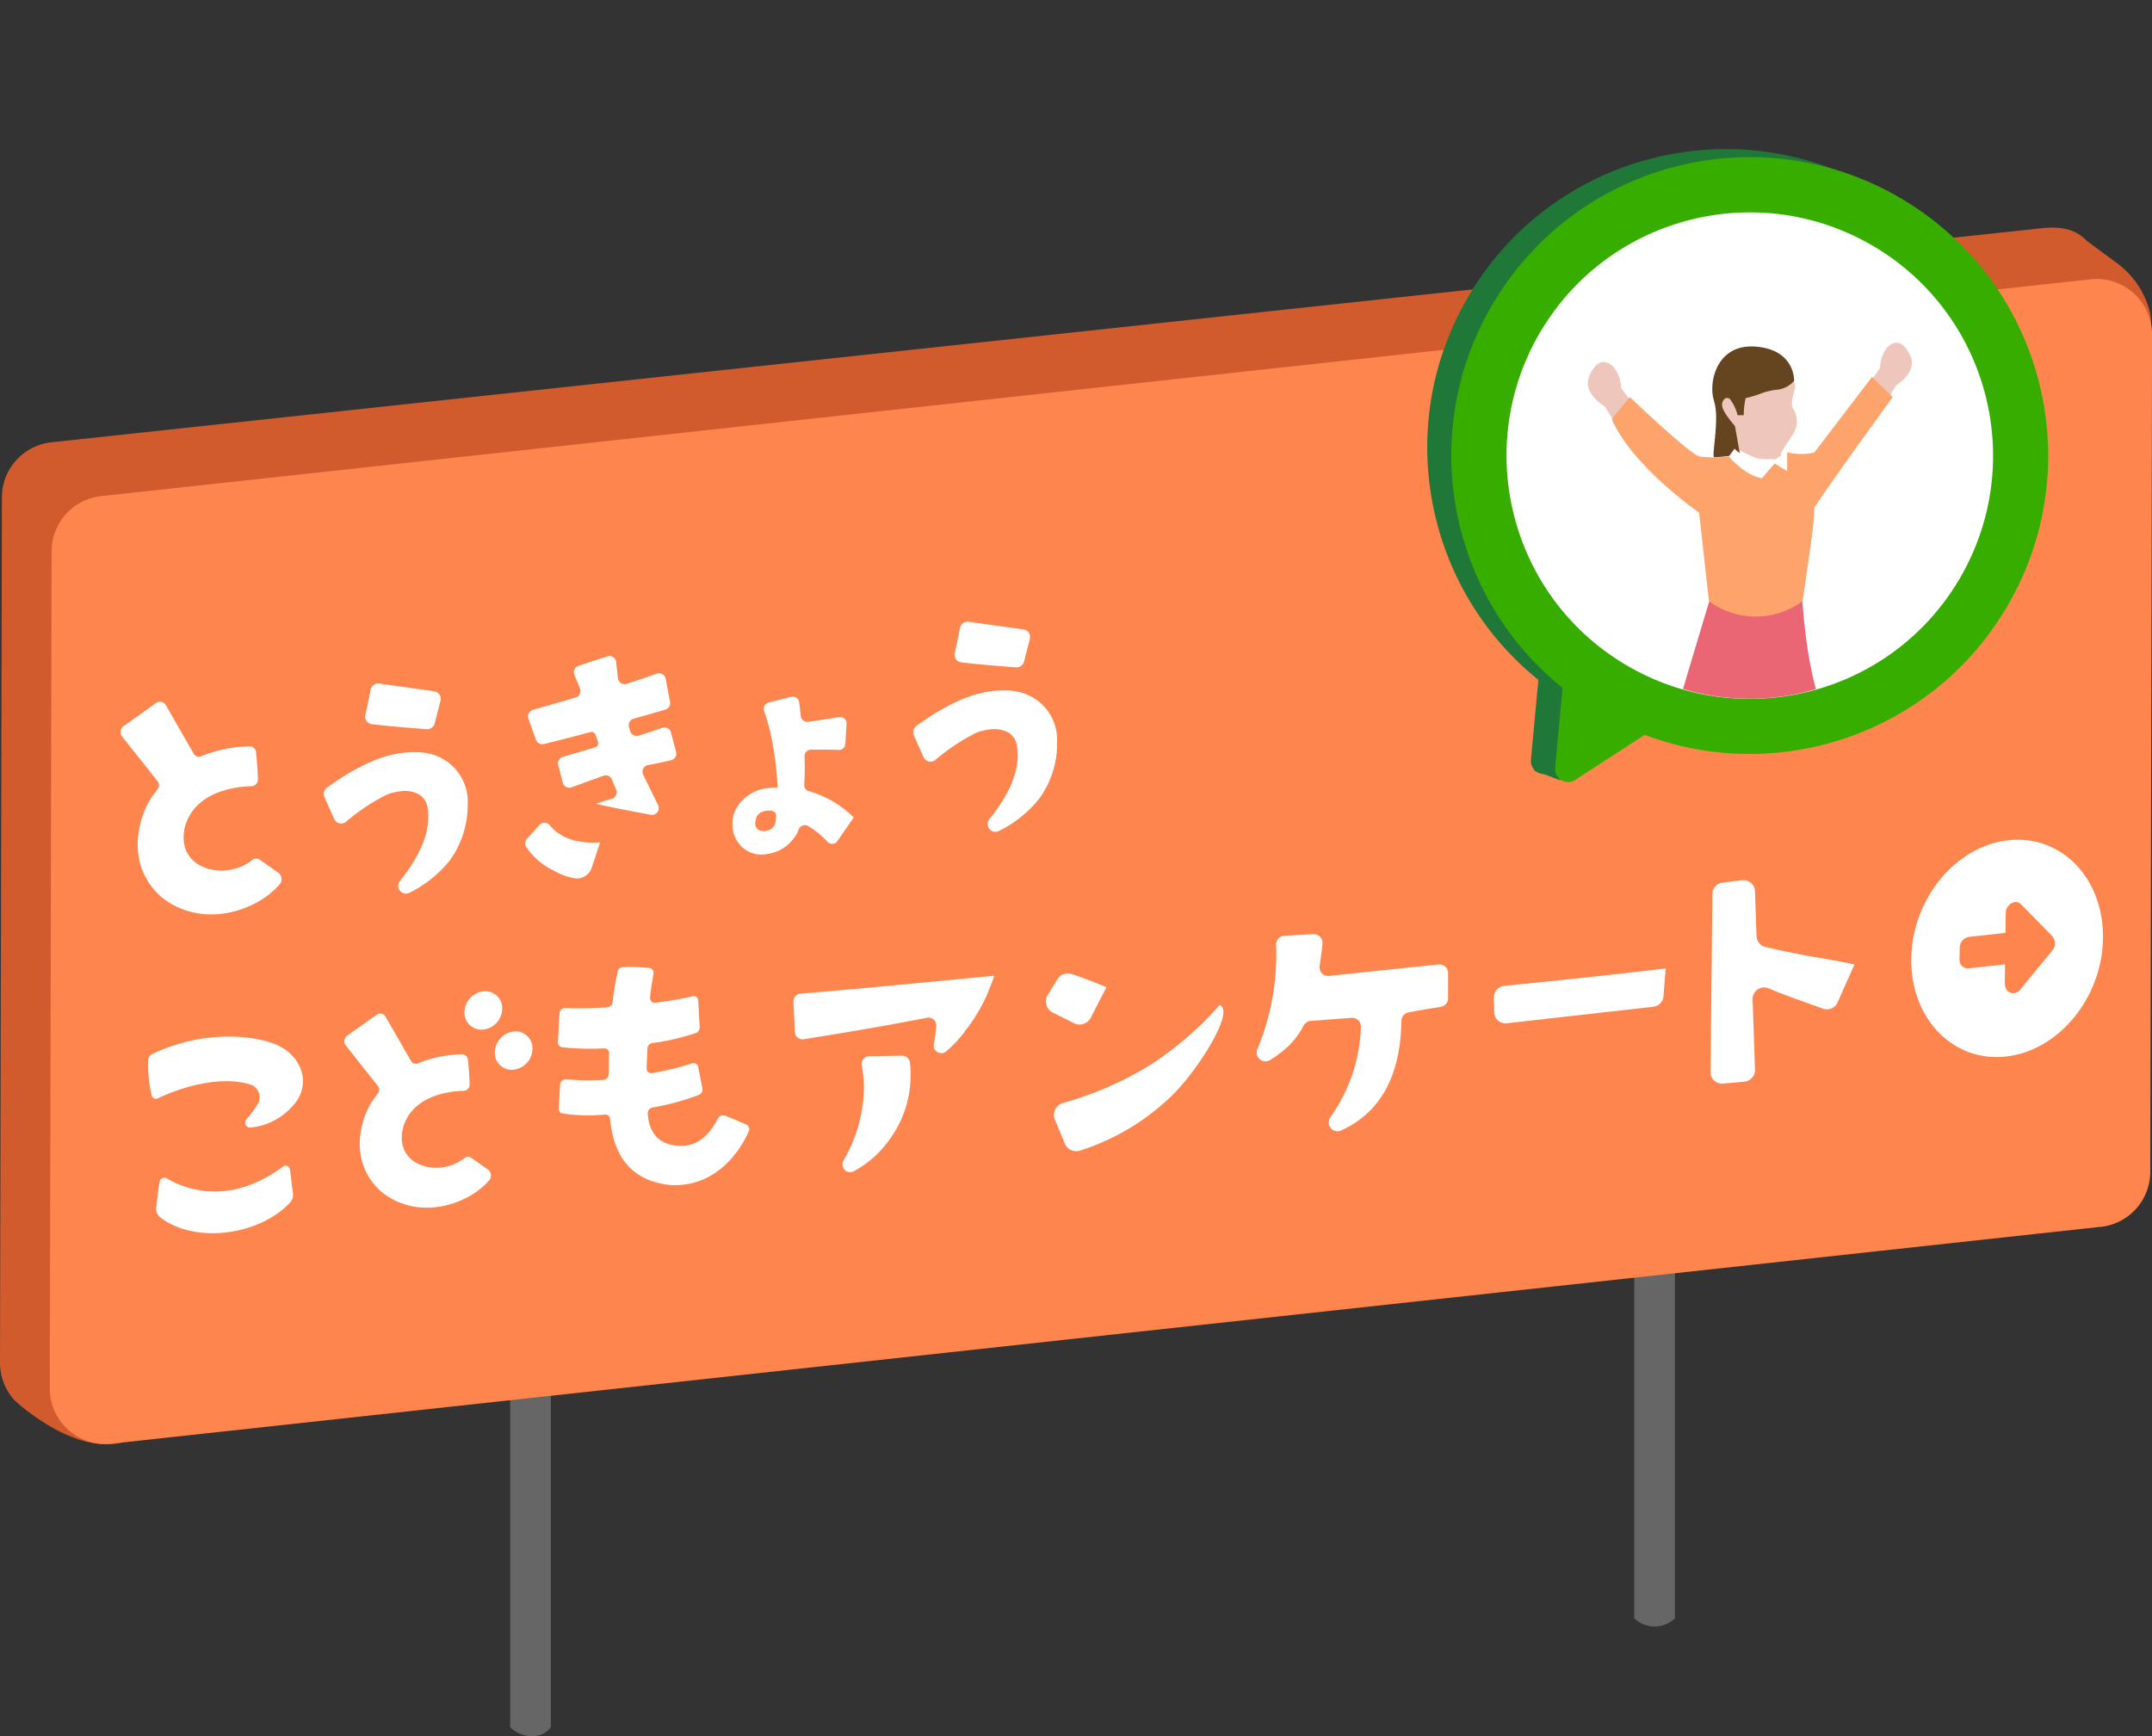
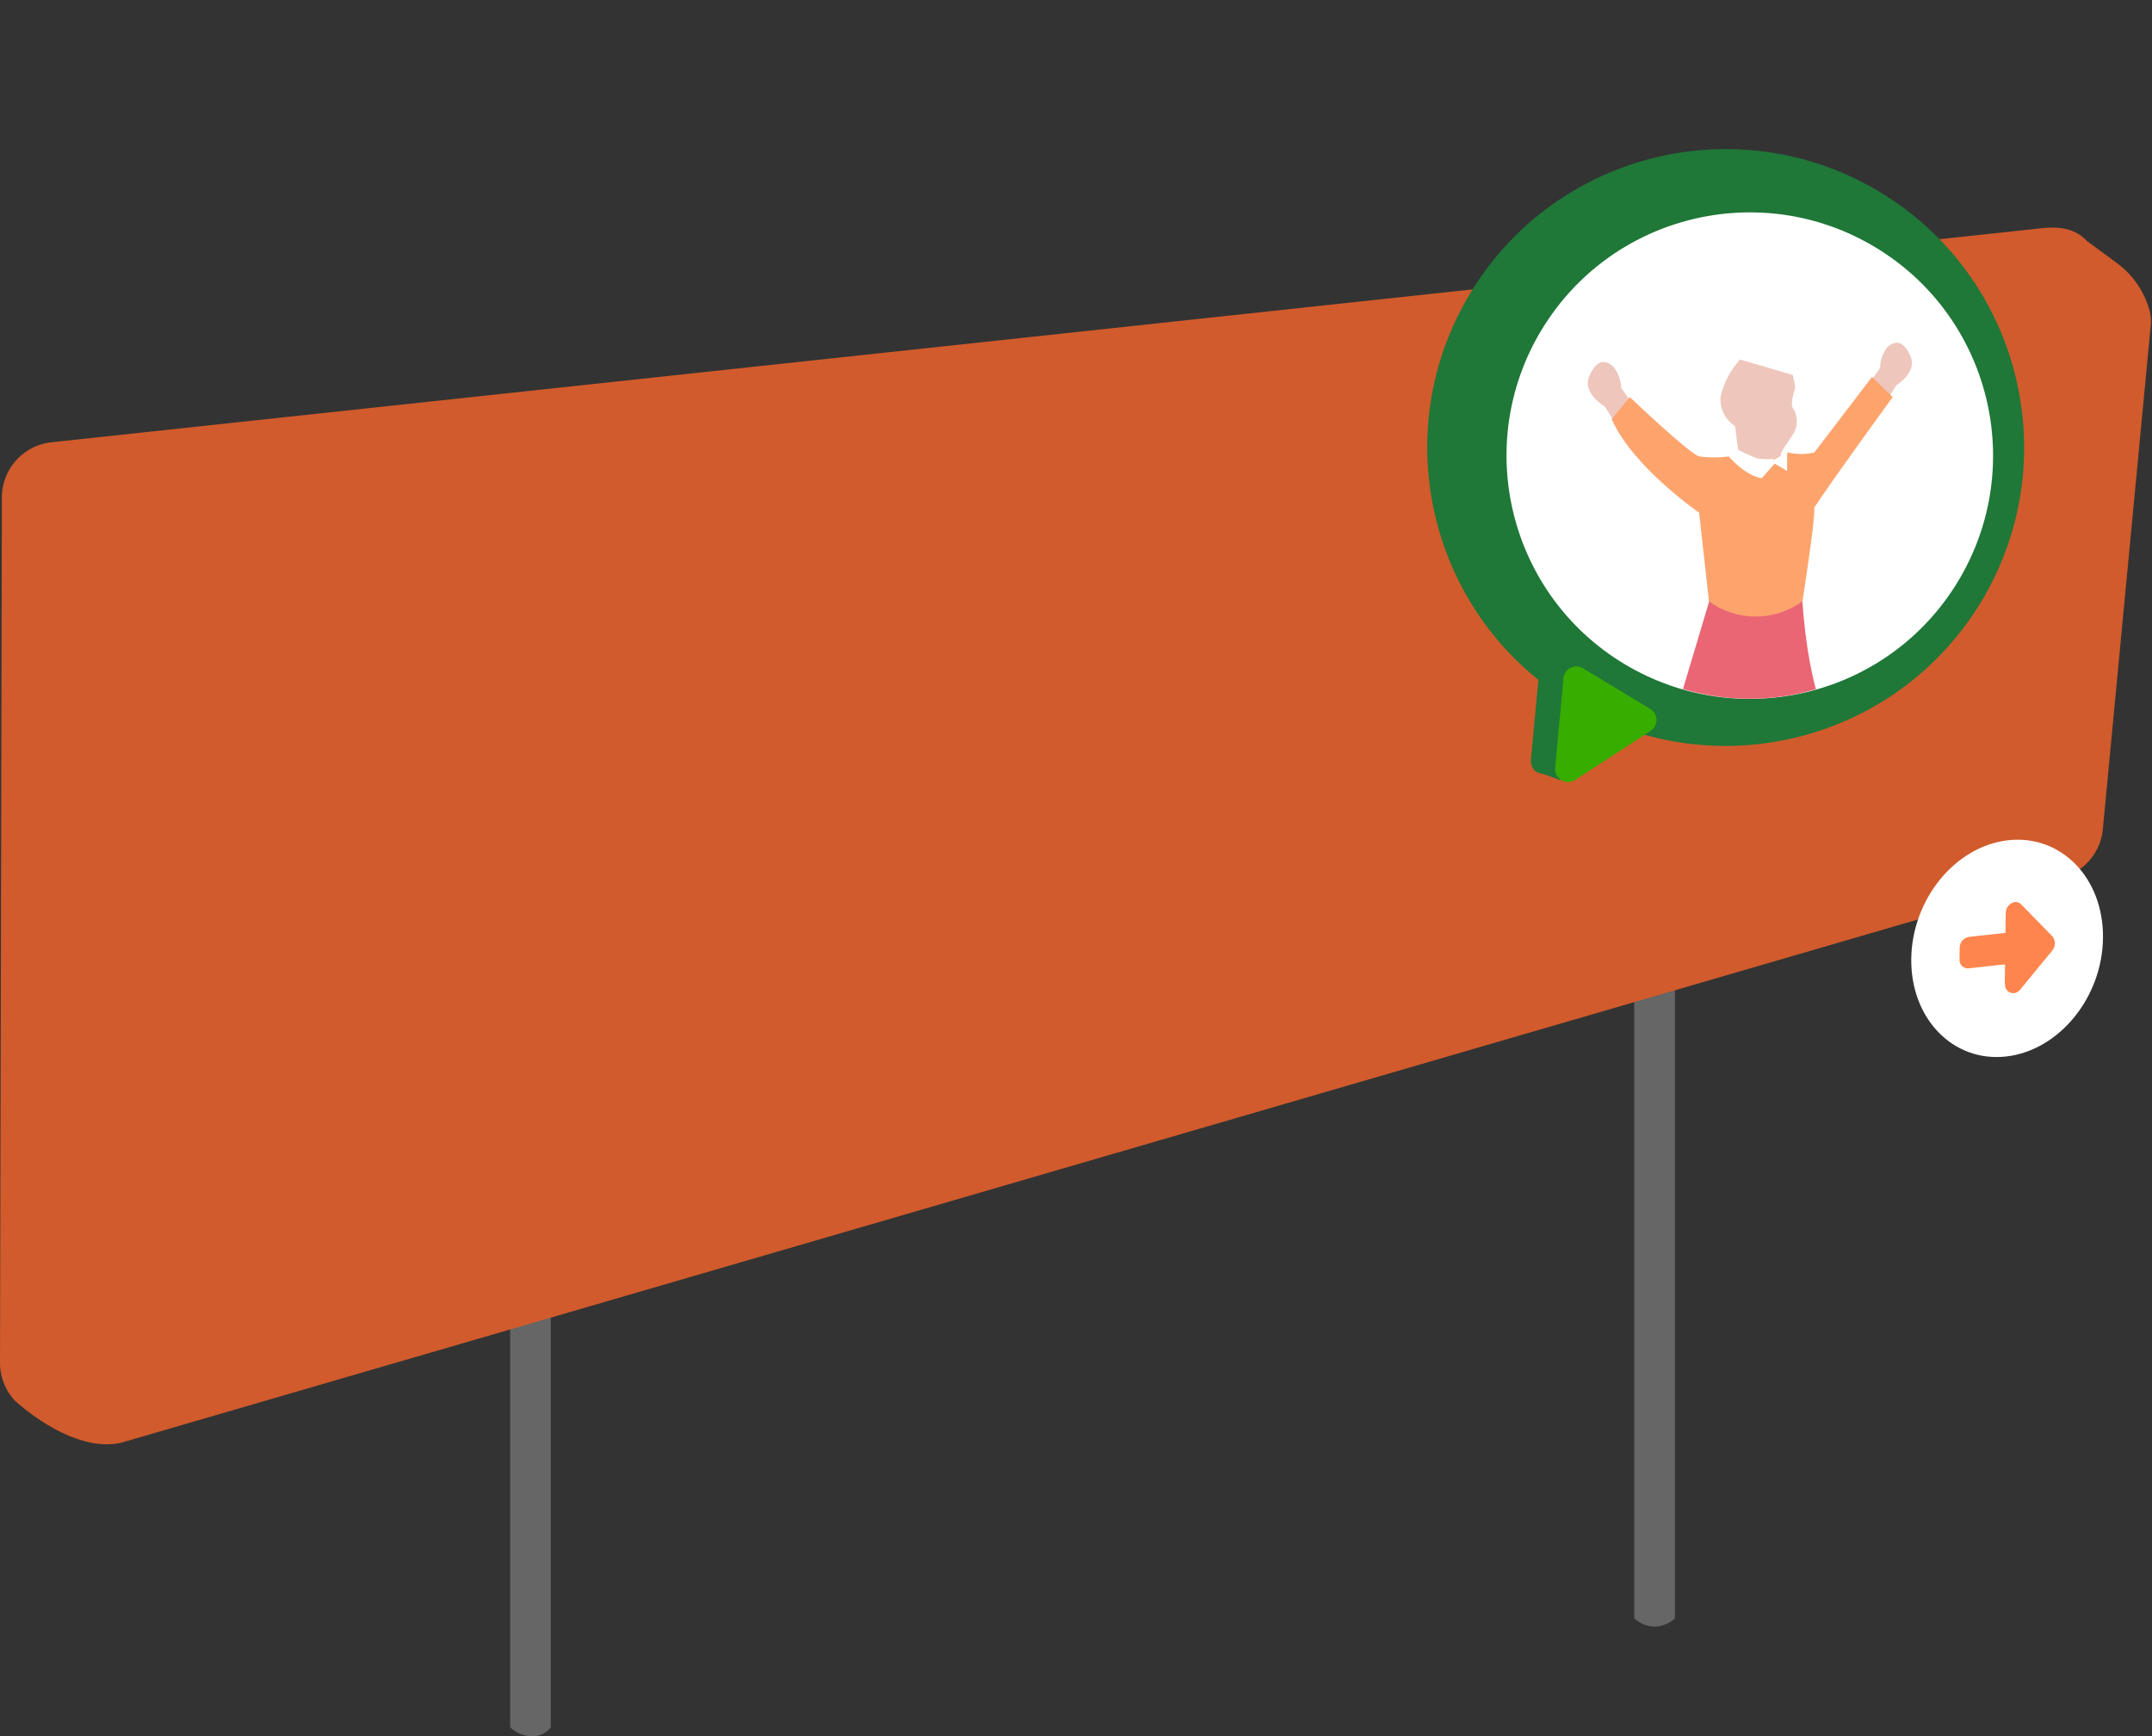
<svg xmlns="http://www.w3.org/2000/svg" id="_レイヤー_2" data-name="レイヤー 2" viewBox="0 0 283.64 228.87">
  <rect x="0" y="0" width="283.64" height="228.87" fill="#333333" stroke="none" />
  <defs>
    <clipPath id="clippath">
      <path class="cls-2" d="M0 0h283.64v228.87H0z" />
    </clipPath>
    <clipPath id="clippath-1">
-       <path class="cls-2" d="M15.91 78.5h228.52v84.08H15.91z" />
-     </clipPath>
+       </clipPath>
    <clipPath id="clippath-2">
      <path class="cls-2" d="M216.6 33.75a30.681 30.681 0 00-10 8.1v38.8c10.73 13.26 30.19 15.31 43.45 4.57 1.34-1.08 2.58-2.27 3.72-3.56V40.82a30.328 30.328 0 00-7.18-5.98c-.65-.39-1.31-.76-1.98-1.1H216.6z" />
    </clipPath>
    <clipPath id="clippath-3">
      <path class="cls-2" d="M207.7 34.4h45.31v89.9H207.7z" />
    </clipPath>
    <style>.cls-2{fill:none}.cls-10,.cls-11,.cls-13,.cls-2,.cls-3,.cls-4,.cls-7,.cls-8{stroke-width:0}.cls-3{fill:#37ad00}.cls-4{fill:#1f7738}.cls-7{fill:#ff854e}.cls-8{fill:#747474}.cls-10{fill:#656665}.cls-11{fill:#fff}.cls-13{fill:#eec6bb}</style>
  </defs>
  <g id="_レイヤー_1-2" data-name="レイヤー 1">
    <g id="_グループ_53519" data-name="グループ 53519">
      <g clip-path="url(#clippath)">
        <g id="_グループ_53299" data-name="グループ 53299">
          <path id="_パス_338756" data-name="パス 338756" class="cls-10" d="M72.6 227.69c-1.28 1.71-3.87 1.45-5.36 0V112.68h5.36v115.01z" />
          <path id="_パス_338757" data-name="パス 338757" class="cls-10" d="M220.76 173.63v39.69a3.846 3.846 0 01-5.36 0V98.31h5.36v75.32z" />
          <path id="_パス_338758" data-name="パス 338758" d="M271.87 115.65l-255.79 74.5c-6.57 1.61-14.14-5.54-14.14-5.54A7.343 7.343 0 010 179.63L.25 65.57c0-3.73 2.82-6.86 6.53-7.27l262.27-28.21c2.3-.25 4.43-.02 6 1.67l3.83 2.82c1.99 1.42 3.47 3.43 4.25 5.74.26.74.39 1.52.37 2.3l-6.32 66.46a7.335 7.335 0 01-5.3 6.58" fill="#d15b2c" stroke-width="0" />
-           <path id="_パス_338759" data-name="パス 338759" class="cls-7" d="M276.87 161.72l-262.2 28.59c-4.02.44-7.63-2.47-8.07-6.49-.03-.27-.04-.53-.04-.8L6.8 72.66a7.31 7.31 0 016.53-7.26l262.21-28.58c4.02-.44 7.63 2.47 8.07 6.49.03.27.04.53.04.8l-.24 110.36a7.31 7.31 0 01-6.53 7.26" />
        </g>
      </g>
      <g clip-path="url(#clippath-1)" id="_グループ_53314" data-name="グループ 53314">
        <g id="_グループ_53279" data-name="グループ 53279">
          <path id="_パス_338221" data-name="パス 338221" class="cls-11" d="M61.64 106.29a12.37 12.37 0 01-2.38 7.16 15.654 15.654 0 01-5.29 4.23c-.5.26-1.11.06-1.37-.44-.19-.36-.14-.8.11-1.11 2.49-3.11 3.74-5.92 3.74-8.43 0-.45-.04-.89-.12-1.33-.11-.65-.48-1.23-1.03-1.6-.74-.43-1.61-.59-2.45-.47-.58.06-1.15.19-1.7.38-.06.02-.11.04-.17.07-1.93.97-3.73 2.17-5.37 3.57-.43.36-1.07.3-1.42-.13a.974.974 0 01-.15-.24l-1.28-2.87c-.19-.44-.05-.96.33-1.25 3.84-2.78 7.22-4.32 10.15-4.61.59-.06 1.19-.08 1.78-.06 1.8 0 3.53.71 4.79 1.99a6.506 6.506 0 011.82 5.13m-3.57-13.91l-.77 2.99c-.13.48-.58.8-1.07.76-3.27-.25-5.67-.47-7.21-.66a1.01 1.01 0 01-.86-1.23c.21-.9.44-2.01.7-3.31.1-.53.6-.89 1.14-.81l7.23 1.01c.56.08.94.59.86 1.15 0 .04-.01.07-.02.11" />
          <path id="_パス_338222" data-name="パス 338222" class="cls-11" d="M139.33 98.15a12.37 12.37 0 01-2.38 7.16 15.654 15.654 0 01-5.29 4.23c-.5.26-1.11.06-1.37-.44-.19-.36-.14-.8.11-1.11 2.49-3.11 3.74-5.92 3.74-8.43 0-.45-.04-.89-.12-1.34-.11-.65-.48-1.23-1.03-1.6-.74-.43-1.61-.59-2.46-.47-.58.06-1.15.19-1.7.38-.06.02-.11.04-.17.07-1.93.97-3.73 2.17-5.37 3.57-.43.36-1.07.3-1.42-.13a.974.974 0 01-.15-.24l-1.28-2.87c-.19-.44-.05-.96.33-1.24 3.84-2.78 7.22-4.32 10.15-4.61.59-.06 1.19-.08 1.78-.06 1.8 0 3.53.71 4.79 1.98a6.506 6.506 0 011.82 5.13m-3.57-13.91l-.77 2.99c-.13.48-.58.8-1.07.76-3.27-.25-5.67-.47-7.21-.66a1.01 1.01 0 01-.86-1.23c.21-.9.44-2.01.7-3.31.1-.53.6-.89 1.14-.81l7.23 1.01c.56.08.94.59.86 1.15 0 .04-.01.07-.02.11" />
          <path id="_パス_338223" data-name="パス 338223" class="cls-11" d="M79.1 111.05l-1.12 3.36c-.33.97-1.33 1.55-2.34 1.35-.93-.18-1.82-.51-2.64-.99a9.09 9.09 0 01-3.64-3.12.873.873 0 01.09-1.07l1.66-1.84c.33-.36.89-.39 1.25-.06l.1.1c1.42 1.71 3.63 2.47 6.65 2.26m9.33-10.82c-.99.23-2 .44-3.03.63-.48.09-.8.55-.71 1.03.01.08.04.15.07.23l1.97 4.03c.21.45.02.98-.42 1.19-.17.08-.36.11-.54.07-2.57-.46-4.98-.94-7.23-1.44.49-.19 1.19-.41 2.08-.67.47-.13.75-.63.61-1.1 0-.03-.02-.07-.03-.1l-.56-1.34a.88.88 0 00-1.12-.49l-4.19 1.52a.89.89 0 01-1.14-.53c0-.03-.02-.05-.02-.08l-.61-2.32c-.12-.46.15-.94.61-1.08l4.26-1.25c.3-.09.47-.4.38-.7v-.03l-.33-.93a.564.564 0 00-.67-.36c-1.65.45-3.69.98-6.12 1.58-.44.11-.9-.13-1.06-.56l-1-2.79c-.16-.46.08-.97.54-1.13.02 0 .03-.01.05-.02l5.63-1.63c.47-.13.74-.63.61-1.1 0-.03-.02-.06-.03-.09l-.74-1.82c-.18-.45.04-.97.49-1.16.02 0 .04-.01.06-.02l3.8-1.24a.885.885 0 011.16.75l.23 2.12c.05.49.49.84.98.79.06 0 .11-.02.17-.04 1.23-.39 2.55-.84 3.97-1.34.46-.17.97.07 1.14.54.02.04.03.09.04.13l.57 3.06c.09.45-.18.88-.61 1.01-.8.24-2.2.64-4.19 1.2a.89.89 0 00-.61 1.1v.01l.16.52c.14.47.64.74 1.11.6 1.05-.32 2.08-.66 3.1-1.03a.87.87 0 011.13.52c0 .03.02.05.03.08l.68 2.57c.13.47-.15.96-.63 1.09h-.03" />
          <path id="_パス_338224" data-name="パス 338224" class="cls-11" d="M112.51 107.78l-2.14 3.09c-.26.38-.78.48-1.16.22a.526.526 0 01-.14-.12c-.74-.81-1.6-1.51-2.54-2.08a.876.876 0 00-1.27.48c-.19.51-.47.97-.83 1.37a5.113 5.113 0 01-3.33 1.83c-1.22.26-2.48-.11-3.37-.98a4.015 4.015 0 01-1.19-2.93c-.02-1.27.51-2.48 1.47-3.31.92-.87 2.11-1.39 3.37-1.48.37-.04.74-.05 1.11-.03-.07-1.58-.22-3.15-.48-4.71-.26-1.85-.69-3.66-1.3-5.42-.16-.44.08-.92.52-1.08.02 0 .04-.01.07-.02l2.98-.76c.45-.12.91.15 1.03.61 0 .03.01.07.02.1.07.51.14 1.12.21 1.82.05.47.47.81.94.77h.03c1.34-.19 2.71-.4 4.1-.62.46-.08.9.24.97.7 0 .06.01.12 0 .18l-.16 2.66c-.03.46-.42.81-.88.79-1.45-.05-2.68-.06-3.7-.03a.82.82 0 00-.8.85v.02c.05 1.25.04 2.5-.04 3.74-.03.4.23.76.62.86 2.23.63 4.26 1.82 5.9 3.46m-11.4-.89c-.96.09-1.47.56-1.54 1.39-.1.38 0 .78.28 1.05.32.23.72.3 1.1.2.89-.12 1.34-.76 1.34-1.93 0-.55-.4-.78-1.18-.71" />
          <path id="_パス_338225" data-name="パス 338225" class="cls-11" d="M131.02 128.6c-.08.36-.19.72-.35 1.06-.77 2.16-1.88 4.19-3.28 6-.77 1.09-1.67 2.07-2.68 2.94-.43.35-1.07.29-1.42-.15-.2-.24-.27-.56-.2-.86.16-.78.26-1.57.31-2.36a1.02 1.02 0 00-.95-1.09c-.09 0-.18 0-.26.02-4.64.91-10.06 1.85-16.25 2.83-.56.09-1.09-.29-1.17-.85 0-.04 0-.07-.01-.11l-.18-3.99c-.03-.55.39-1.02.93-1.06 5.23-.42 13.35-1.17 24.38-2.25l1.14-.11m-12.14 10.54c.53 0 .98.4 1.04.92.06.52.09 1.05.09 1.57.02 3.06-.94 6.04-2.74 8.51a13.754 13.754 0 01-4.74 4.23c-.5.27-1.12.08-1.38-.42-.17-.32-.16-.71.03-1.02 1.68-2.87 2.6-6.11 2.68-9.43 0-1.04-.1-2.08-.29-3.1-.1-.55.27-1.07.82-1.17.05 0 .11-.01.16-.01l4.32-.08z" />
          <path id="_パス_338226" data-name="パス 338226" class="cls-11" d="M145.83 130.14l-2.07 4.02a1.64 1.64 0 01-2.19.72l-2.81-1.4c-.81-.4-1.14-1.39-.74-2.2.02-.04.04-.08.07-.12l1.25-2.05c.4-.66 1.21-.96 1.94-.71 1.56.53 3.09 1.11 4.57 1.74m14.89 2.34c2.15.77-3.01 8.82-6.37 12.03a30.663 30.663 0 01-12.05 7.17c-.81.24-1.67-.17-1.98-.95l-1.3-3.13c-.35-.83.04-1.79.88-2.14.06-.02.12-.04.17-.06 3.99-1.11 7.8-2.76 11.34-4.91 3.47-2.21 6.6-4.91 9.31-8" />
          <path id="_パス_338227" data-name="パス 338227" class="cls-11" d="M189.91 132.73c-1.42.21-2.84.45-4.26.72-.54.11-.93.59-.94 1.14-.12 7.25-2.76 12.06-7.94 14.43-.58.27-1.27.01-1.54-.57-.17-.37-.13-.81.1-1.15 2.49-3.49 3.9-7.64 4.04-11.92.03-.65-.48-1.19-1.12-1.21h-.13l-5.38.41c-.41.04-.77.29-.95.66a9.789 9.789 0 01-2.71 3.29c-.53.45-1.1.86-1.7 1.22-.56.32-1.27.13-1.59-.42-.18-.32-.21-.71-.06-1.05 1.61-3.86 2.45-8 2.49-12.18 0-.5 0-1.02-.03-1.54-.03-.63.46-1.17 1.09-1.21l3.81-.21c.64-.04 1.19.45 1.22 1.09v.18c-.1.97-.23 1.94-.38 2.9-.1.63.32 1.22.95 1.33.1.02.21.02.31 0l14.4-1.51c.64-.07 1.21.4 1.27 1.03v3.42c0 .57-.42 1.06-.99 1.14" />
          <path id="_パス_338228" data-name="パス 338228" class="cls-11" d="M219.54 127.65l-.28 3.59c-.02.72-.55 1.34-1.26 1.46l-19.52 2.2c-.82.03-1.51-.61-1.54-1.43v-.13l-.04-1.74c-.06-.8.5-1.51 1.29-1.64 9.19-.92 16.31-1.68 21.34-2.3" />
          <path id="_パス_338229" data-name="パス 338229" class="cls-11" d="M244.42 127.15l-2.23 5c-.33.73-1.17 1.09-1.92.81-2.15-.77-3.61-1.3-4.36-1.58-.94-.34-1.87-.7-2.79-1.09a1.52 1.52 0 00-2 .81c-.09.2-.13.43-.12.65l.31 9.25c.03.81-.58 1.5-1.39 1.58l-2.81.26a1.52 1.52 0 01-1.66-1.39v-.16l.25-23.45c.01-.77.59-1.41 1.35-1.5l2.56-.31c.84-.1 1.6.5 1.7 1.34v.13l.21 5.9c.02.69.5 1.27 1.17 1.43 1.69.4 3.56.79 5.61 1.17 2.96.5 5 .88 6.14 1.14" />
          <path id="_パス_338230" data-name="パス 338230" class="cls-11" d="M19.54 139.7c-.07 1.58.09 3.16.45 4.7.08.31.39.5.7.42.05-.01.09-.03.14-.05 2.48-1.2 8.03-3.15 12.24-1.78.9.33 1.37 1.33 1.04 2.23-.04.12-.1.24-.17.35-.41.69-.89 1.34-1.43 1.94a.65.65 0 00-.03.92c.12.13.28.2.46.21a8.43 8.43 0 005.55-2.76c2.6-2.7 1.44-6.35-1.58-7.94-2.44-1.29-9.47-2.51-16.86 1.01-.29.14-.49.43-.51.75" />
          <path id="_パス_338231" data-name="パス 338231" class="cls-11" d="M21.98 155.33c1.98 1.19 7.99 3.89 15.29-1.53a.568.568 0 01.91.25c.12.39.27 2.27.42 3.09.1.49-.03 1-.37 1.38-4.11 4.38-12.51 5.44-17.06 1.99-.45-.34-.68-.91-.58-1.46.15-.92.32-2.72.45-3.28.07-.35.42-.58.78-.51.06.01.11.03.16.06" />
          <path id="_パス_338232" data-name="パス 338232" class="cls-11" d="M62.06 152.6a.723.723 0 00-.86.07c-3.35 2.66-9.38 1.04-8.06-4.07 1.18-4.05 5.75-4.76 7.98-4.81.44-.02.79-.39.78-.83-.04-1.35-.15-2.55-.23-3.27a.784.784 0 00-.82-.71c-1.98.04-3.93.44-5.76 1.18-.33.15-.72.03-.9-.28L50.8 134a.82.82 0 00-1.12-.27c-.03.02-.06.04-.08.06l-3.81 2.71c-.42.28-.53.84-.26 1.26l4.3 5.42c.21.29.2.69-.03.96-.33.43-.68.92-.9 1.27-1.05 1.66-3.3 7.41 1.3 11.64 4.87 3.98 11.46 1.78 14.24-1.42a.975.975 0 00-.09-1.43c-1.05-.75-1.84-1.3-2.3-1.61" />
          <path id="_パス_338233" data-name="パス 338233" class="cls-11" d="M34.19 113.3a.797.797 0 00-.95.07c-3.67 2.91-10.28 1.15-8.84-4.46 1.29-4.44 6.3-5.22 8.74-5.27.48-.02.86-.43.85-.91-.04-1.48-.17-2.79-.25-3.58a.846.846 0 00-.9-.77c-2.16.05-4.3.49-6.31 1.3-.36.17-.78.04-.98-.3l-3.71-6.45a.883.883 0 00-1.22-.29l-.09.06-4.18 2.97a1 1 0 00-.29 1.38l4.72 5.94c.23.32.22.75-.03 1.06-.36.47-.74 1.01-.98 1.39-1.14 1.82-3.62 8.13 1.43 12.75 5.34 4.35 12.56 1.95 15.61-1.56.41-.42.4-1.09-.03-1.5-.02-.02-.05-.04-.07-.06-1.16-.83-2.02-1.43-2.52-1.77" />
          <path id="_パス_338234" data-name="パス 338234" class="cls-11" d="M95.52 147.07a.718.718 0 00-.88.35c-.61 1.11-1.99 3.71-5.01 3.62-3.04-.08-4.08-1.95-4.26-4.24-.02-.39.25-.74.63-.81 2.08-.35 4.11-.9 6.08-1.65.35-.12.56-.48.5-.85l-.56-2.85a.612.612 0 00-.71-.49c-.03 0-.05.01-.08.02-1.73.55-3.5.99-5.29 1.29a.612.612 0 01-.71-.49c0-.05-.01-.09 0-.14.02-.94.07-1.71.11-2.63.02-.36.3-.66.65-.71 1.94-.25 3.85-.69 5.7-1.31.33-.11.54-.42.53-.77l-.19-3.52a.613.613 0 00-.64-.58c-.04 0-.08 0-.11.02-1.63.37-3.28.66-4.94.85a.606.606 0 01-.66-.55v-.12c.08-1.15.24-1.74.45-3.18a.627.627 0 00-.49-.72h-.02c-1.17-.15-2.35-.19-3.52-.13-.34.03-.61.27-.69.6-.3 1.33-.52 2.67-.67 4.02-.04.36-.33.64-.68.68-1.86.13-3.72.16-5.58.1-.4 0-.72.31-.75.71l-.19 3.79c-.03.33.21.63.55.67 1.84.19 3.7.24 5.55.15.34-.02.62.23.64.57v.08c-.04.96-.04 1.82-.06 2.76-.01.39-.31.7-.69.74-1.64.1-3.29.07-4.93-.08a.763.763 0 00-.78.72l-.17 3.14c-.03.33.21.62.54.66 1.84.26 3.7.31 5.54.13.33-.04.63.2.67.53v.02c.3 2.97 1.39 8.07 7.95 8.74 6.39.35 9.48-5.09 10.34-7.08.15-.32.02-.7-.29-.86-1.09-.5-2.22-.96-2.88-1.23" />
          <path id="_パス_338235" data-name="パス 338235" class="cls-11" d="M66.19 132.96a2.814 2.814 0 01-2.49 2.76c-1.22.14-2.33-.74-2.47-1.96-.01-.11-.02-.21-.01-.32a2.822 2.822 0 012.49-2.76c1.22-.14 2.33.74 2.47 1.96.01.11.02.21.01.32" />
          <path id="_パス_338236" data-name="パス 338236" class="cls-11" d="M70.18 138.25a2.822 2.822 0 01-2.48 2.76c-1.22.14-2.33-.74-2.47-1.96-.01-.11-.02-.21-.01-.32a2.822 2.822 0 012.48-2.76c1.22-.14 2.33.74 2.47 1.96.01.11.02.21.01.32" />
        </g>
      </g>
      <g id="_グループ_53316" data-name="グループ 53316">
        <path id="_パス_338760" data-name="パス 338760" class="cls-11" d="M277.18 123.63c-.08 7.87-5.81 14.87-12.79 15.64s-12.57-5-12.48-12.87 5.81-14.87 12.79-15.64 12.57 5 12.48 12.87" />
        <path id="_パス_338761" data-name="パス 338761" class="cls-7" d="M264.24 129.71l.03-2.59-4.83.53c-.61.04-1.13-.42-1.17-1.02v-.18l.02-1.48c-.01-.72.5-1.34 1.2-1.47l4.84-.53.03-2.59c-.01-.72.49-1.34 1.2-1.47.31-.04.62.08.83.3l4.11 4.21c.46.55.45 1.35-.01 1.89s-4.21 5.13-4.21 5.13c-.2.26-.5.44-.83.48-.6.05-1.13-.4-1.18-1.01v-.19" />
      </g>
      <path id="_パス_295217" data-name="パス 295217" class="cls-4" d="M193.95 38.37c11.39-18.5 35.62-24.26 54.12-12.88s24.26 35.62 12.88 54.12c-11.39 18.5-35.62 24.26-54.12 12.88-18.49-11.39-24.26-35.61-12.88-54.1" />
      <path id="_パス_295218" data-name="パス 295218" class="cls-4" d="M204.42 101.75l9.95-6.46a1.711 1.711 0 00-.05-2.9l-8.85-5.35a1.71 1.71 0 00-2.59 1.3l-1.1 11.82a1.714 1.714 0 002.64 1.59" />
      <path id="_パス_295219" data-name="パス 295219" class="cls-4" d="M205.56 102.82l-3.41-1.27 1.02-1.2h4.25l-1.06 2.12-.79.36z" />
-       <path id="_パス_295220" data-name="パス 295220" class="cls-3" d="M197.13 39.43c11.39-18.5 35.62-24.26 54.11-12.87 18.5 11.39 24.26 35.62 12.87 54.11-11.39 18.5-35.62 24.26-54.11 12.87-18.49-11.39-24.26-35.6-12.88-54.1" />
      <path id="_パス_295222" data-name="パス 295222" class="cls-3" d="M207.61 102.81l9.95-6.46a1.711 1.711 0 00-.05-2.9l-8.85-5.35a1.71 1.71 0 00-2.59 1.3l-1.1 11.82a1.714 1.714 0 002.64 1.59" />
      <path id="_パス_295221" data-name="パス 295221" class="cls-11" d="M203.14 43.56c9.11-15.18 28.8-20.1 43.99-10.99 15.18 9.11 20.1 28.8 10.99 43.99-9.11 15.18-28.8 20.1-43.99 10.99-15.18-9.11-20.1-28.8-11-43.98" />
      <g clip-path="url(#clippath-2)">
        <g id="_グループ_21413-3" data-name="グループ 21413-3">
          <g clip-path="url(#clippath-3)" id="_グループ_14330-2" data-name="グループ 14330-2">
            <g id="_グループ_14329-2" data-name="グループ 14329-2">
              <path id="_パス_139202-2" data-name="パス 139202-2" class="cls-13" d="M236.63 51.07s-.73 2.18-.33 2.72c.74 1.12.7 2.6-.12 3.67-1.11 1.7-1.51 2.18-1.45 2.58s-2.3.75-3.43.27-2.21-1.02-2.21-1.02l-.41-3.13a4.14 4.14 0 01-1.9-3.87c.42-1.83 1.31-3.52 2.58-4.9l6.94 2.04.33 1.64z" />
-               <path id="_パス_139203-2" data-name="パス 139203-2" d="M225.9 52.85c.77 2.22-.27 6.89 0 7.42.27.07 3.44-.34 3.44-.34l-.66-3.77s-1.57-1.74-1.69-2.61c-.13-.95.69-1.39 1.08-.86.45.61.77 1.3.95 2.04h.81c0-.76.09-1.51.25-2.25a14.1 14.1 0 001.89-.56c.73-.29 1.5-.47 2.28-.55a3.38 3.38 0 002.22-1.17s.17-4.1-5.06-4.51c-5.23-.41-6.28 4.87-5.49 7.15" fill="#65451f" stroke-width="0" />
              <path id="_パス_139204-2" data-name="パス 139204-2" class="cls-8" d="M231.79 112.4s-1.41 1.79 1.53 2.72 3.81 2.51 4.9 2.01 1.25-1.14.44-1.79-3.26-3.1-3.26-3.1l-3.59-.54v.71z" />
              <path id="_パス_139205-2" data-name="パス 139205-2" class="cls-8" d="M224.71 114.46s-1.28 1.63 1.39 2.47 3.46 2.28 4.45 1.83 1.14-1.04.4-1.63-2.96-2.82-2.96-2.82l-3.26-.49v.65z" />
              <path id="_パス_139206-2" data-name="パス 139206-2" class="cls-13" d="M212.41 55.01l-.9-1.43s-3.02-1.75-2.03-4.02 2.18-2.13 3.16-1.22a4.61 4.61 0 011.03 2.8l2.23 3.08-3.1 1.65-.39-.85z" />
              <path id="_パス_139207-2" data-name="パス 139207-2" class="cls-13" d="M249.07 52.2l.84-1.39s2.87-1.73 1.88-3.9-2.13-2-3.05-1.12c-.6.77-.93 1.72-.94 2.71l-2.09 2.99 3 1.54.36-.83z" />
              <path id="_パス_139208-2" data-name="パス 139208-2" class="cls-13" d="M225.45 113.82c.46-2.77.75-5.56.87-8.37-.11-2.12-.87-9.79-.87-9.79l9.19-2.28 3.51.93-.63 11.09-1.74 6.9s-2.83.6-3.59-.54l1.2-7.12.11-9.35h-3.4l1.22 2.07-.65 9.79-2.39 7.22s-2.01.43-2.83-.55" />
              <path id="_パス_139209-2" data-name="パス 139209-2" d="M220.45 95.41s6.2 8.09 21.18.96c0 0-3.18-3.74-4.11-17.61 0 0-5 2.84-11.88-.7" fill="#ea6675" stroke-width="0" />
              <path id="_パス_139210-2" data-name="パス 139210-2" d="M246.74 49.69l2.72 2.66s-8.06 11.06-10.33 14.56c.04.97-.2 3.45-1.55 12.34-3.67 2.7-8.67 2.7-12.34 0l-1.29-11.67s-8.78-6.04-11.52-12.33l2.38-2.91s7.79 7.43 9.14 7.82c1.3.18 2.62.18 3.92 0l5.4.56 2.42-1.07c1.13.26 2.31.26 3.44 0l7.62-9.98z" fill="#fda46d" stroke-width="0" />
              <path id="_パス_139211-2" data-name="パス 139211-2" class="cls-11" d="M228.61 59.16l-.74 1.02s2.11 2.52 4.35 2.86l1.68-1.94 1.65.99v-2.52l-1.65.98s-3.65.38-5.28-1.39" />
            </g>
          </g>
        </g>
      </g>
    </g>
  </g>
</svg>